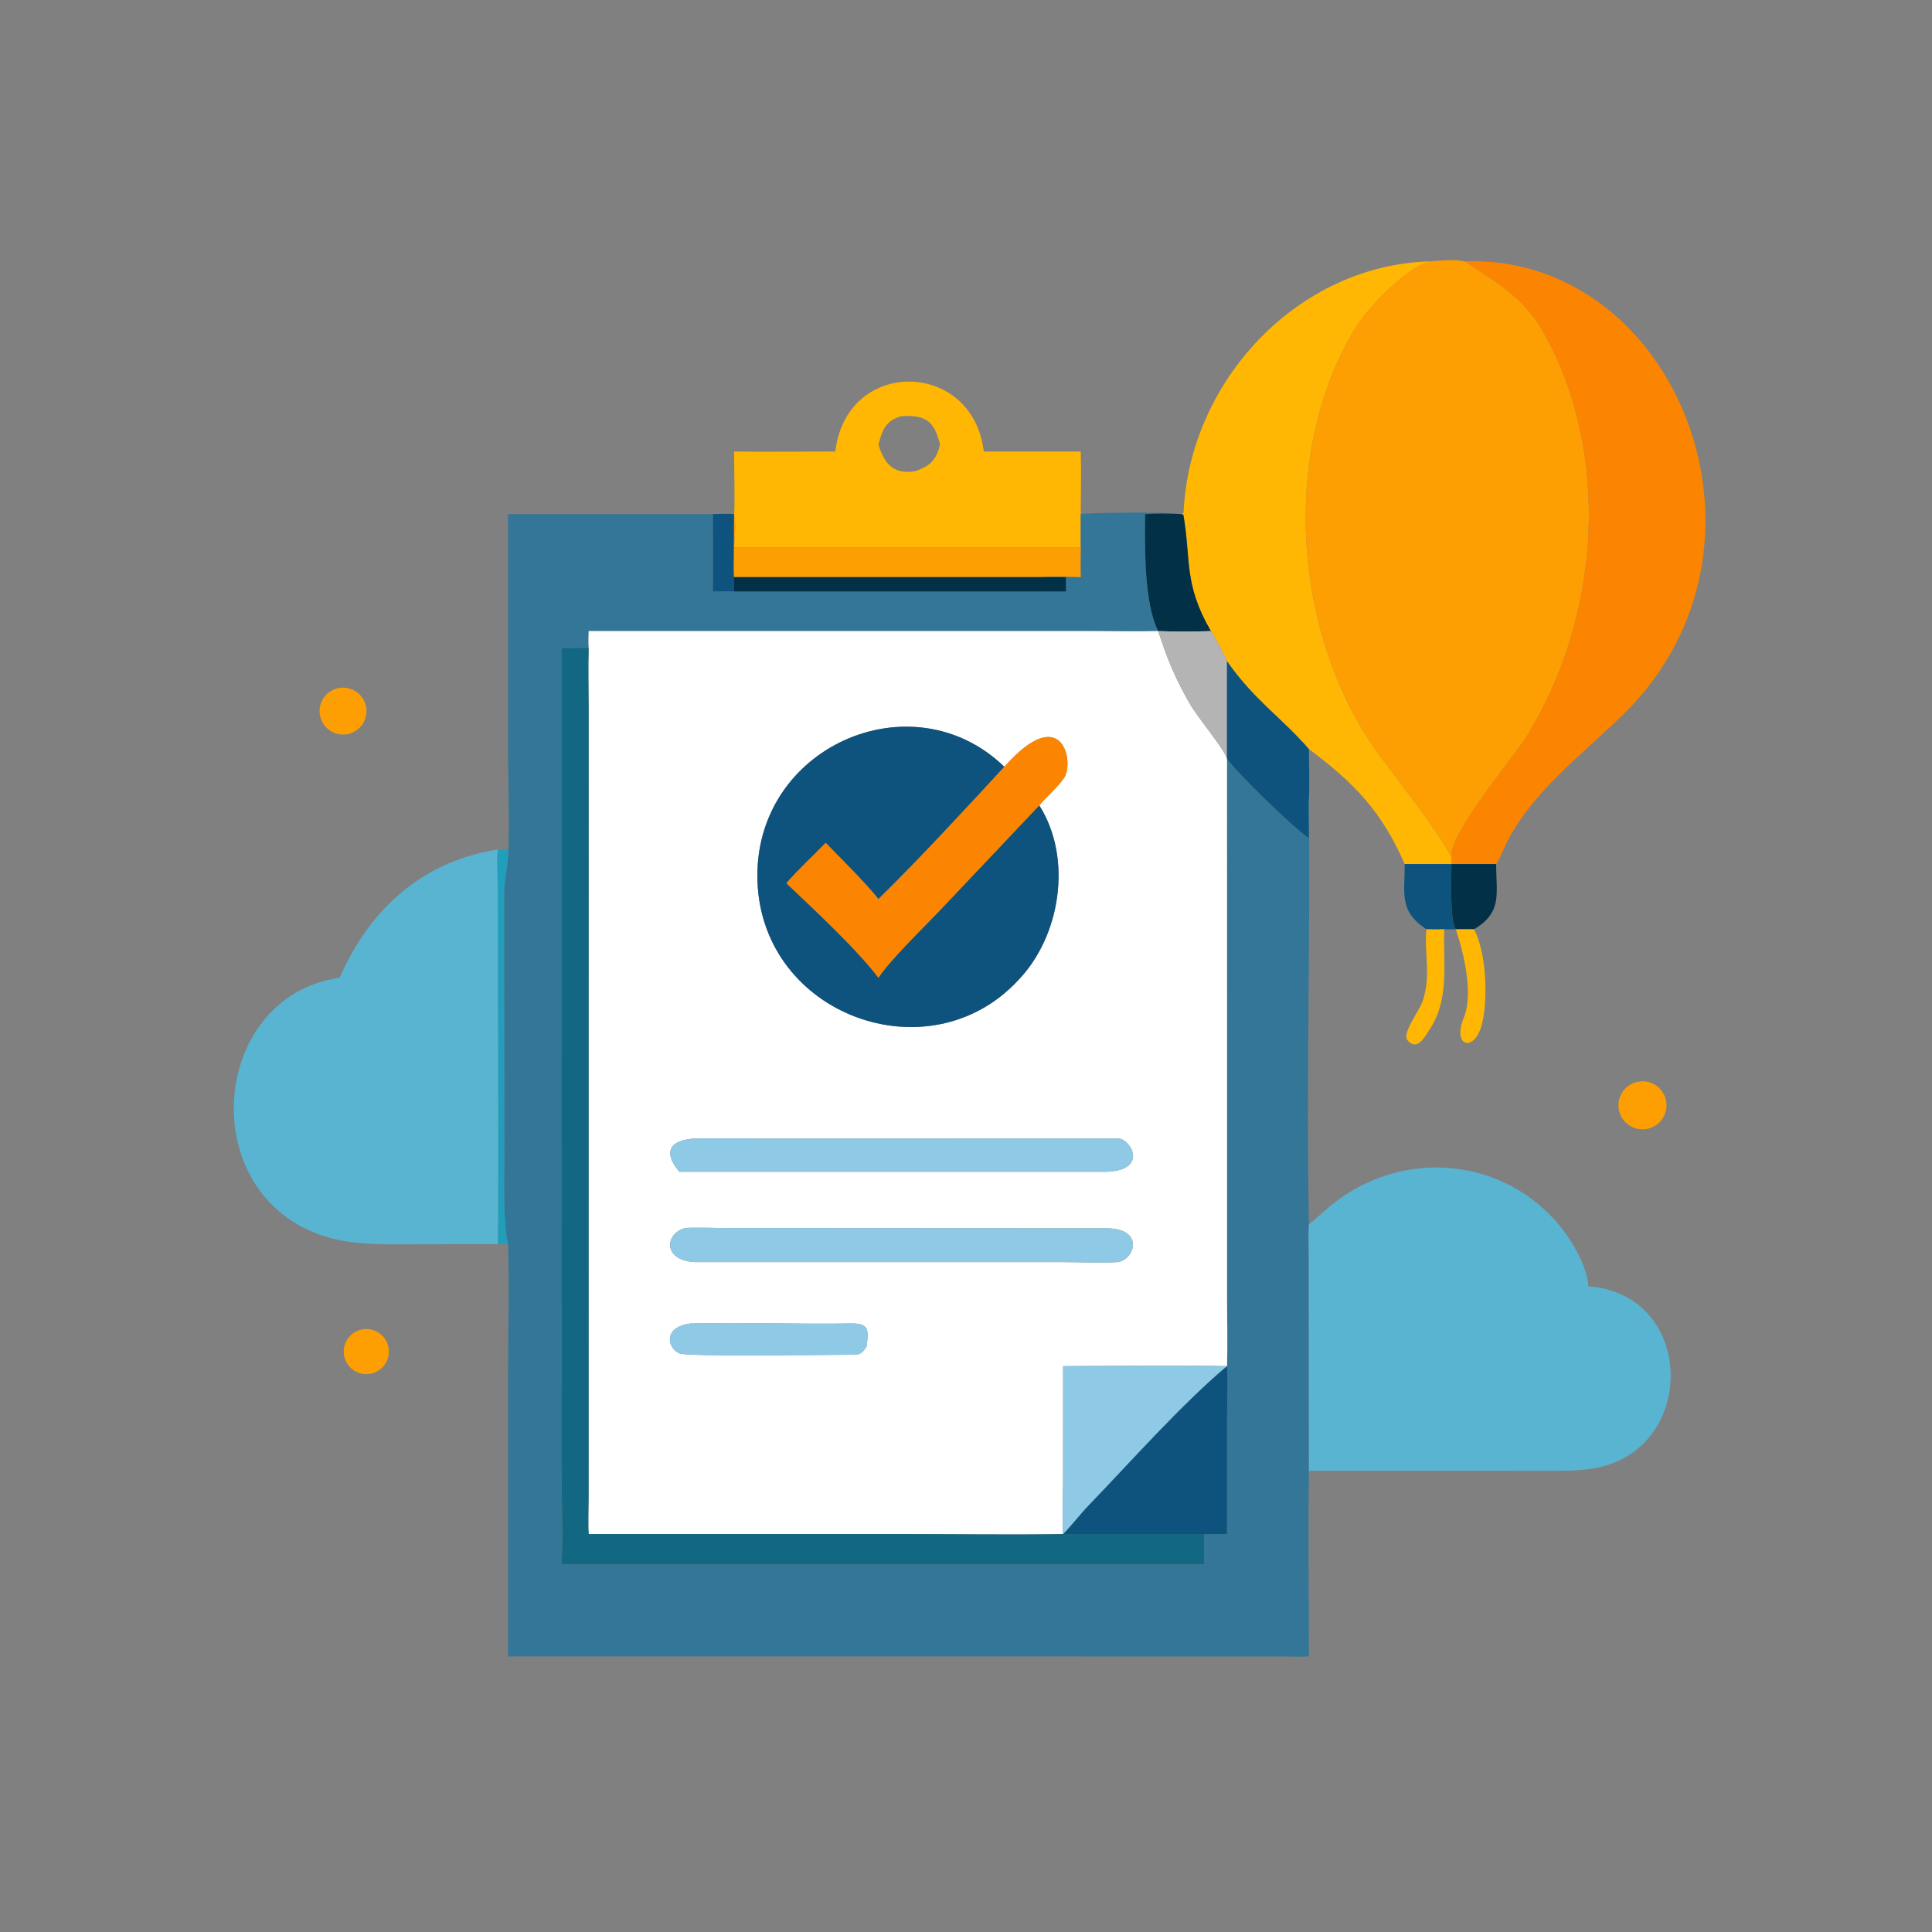
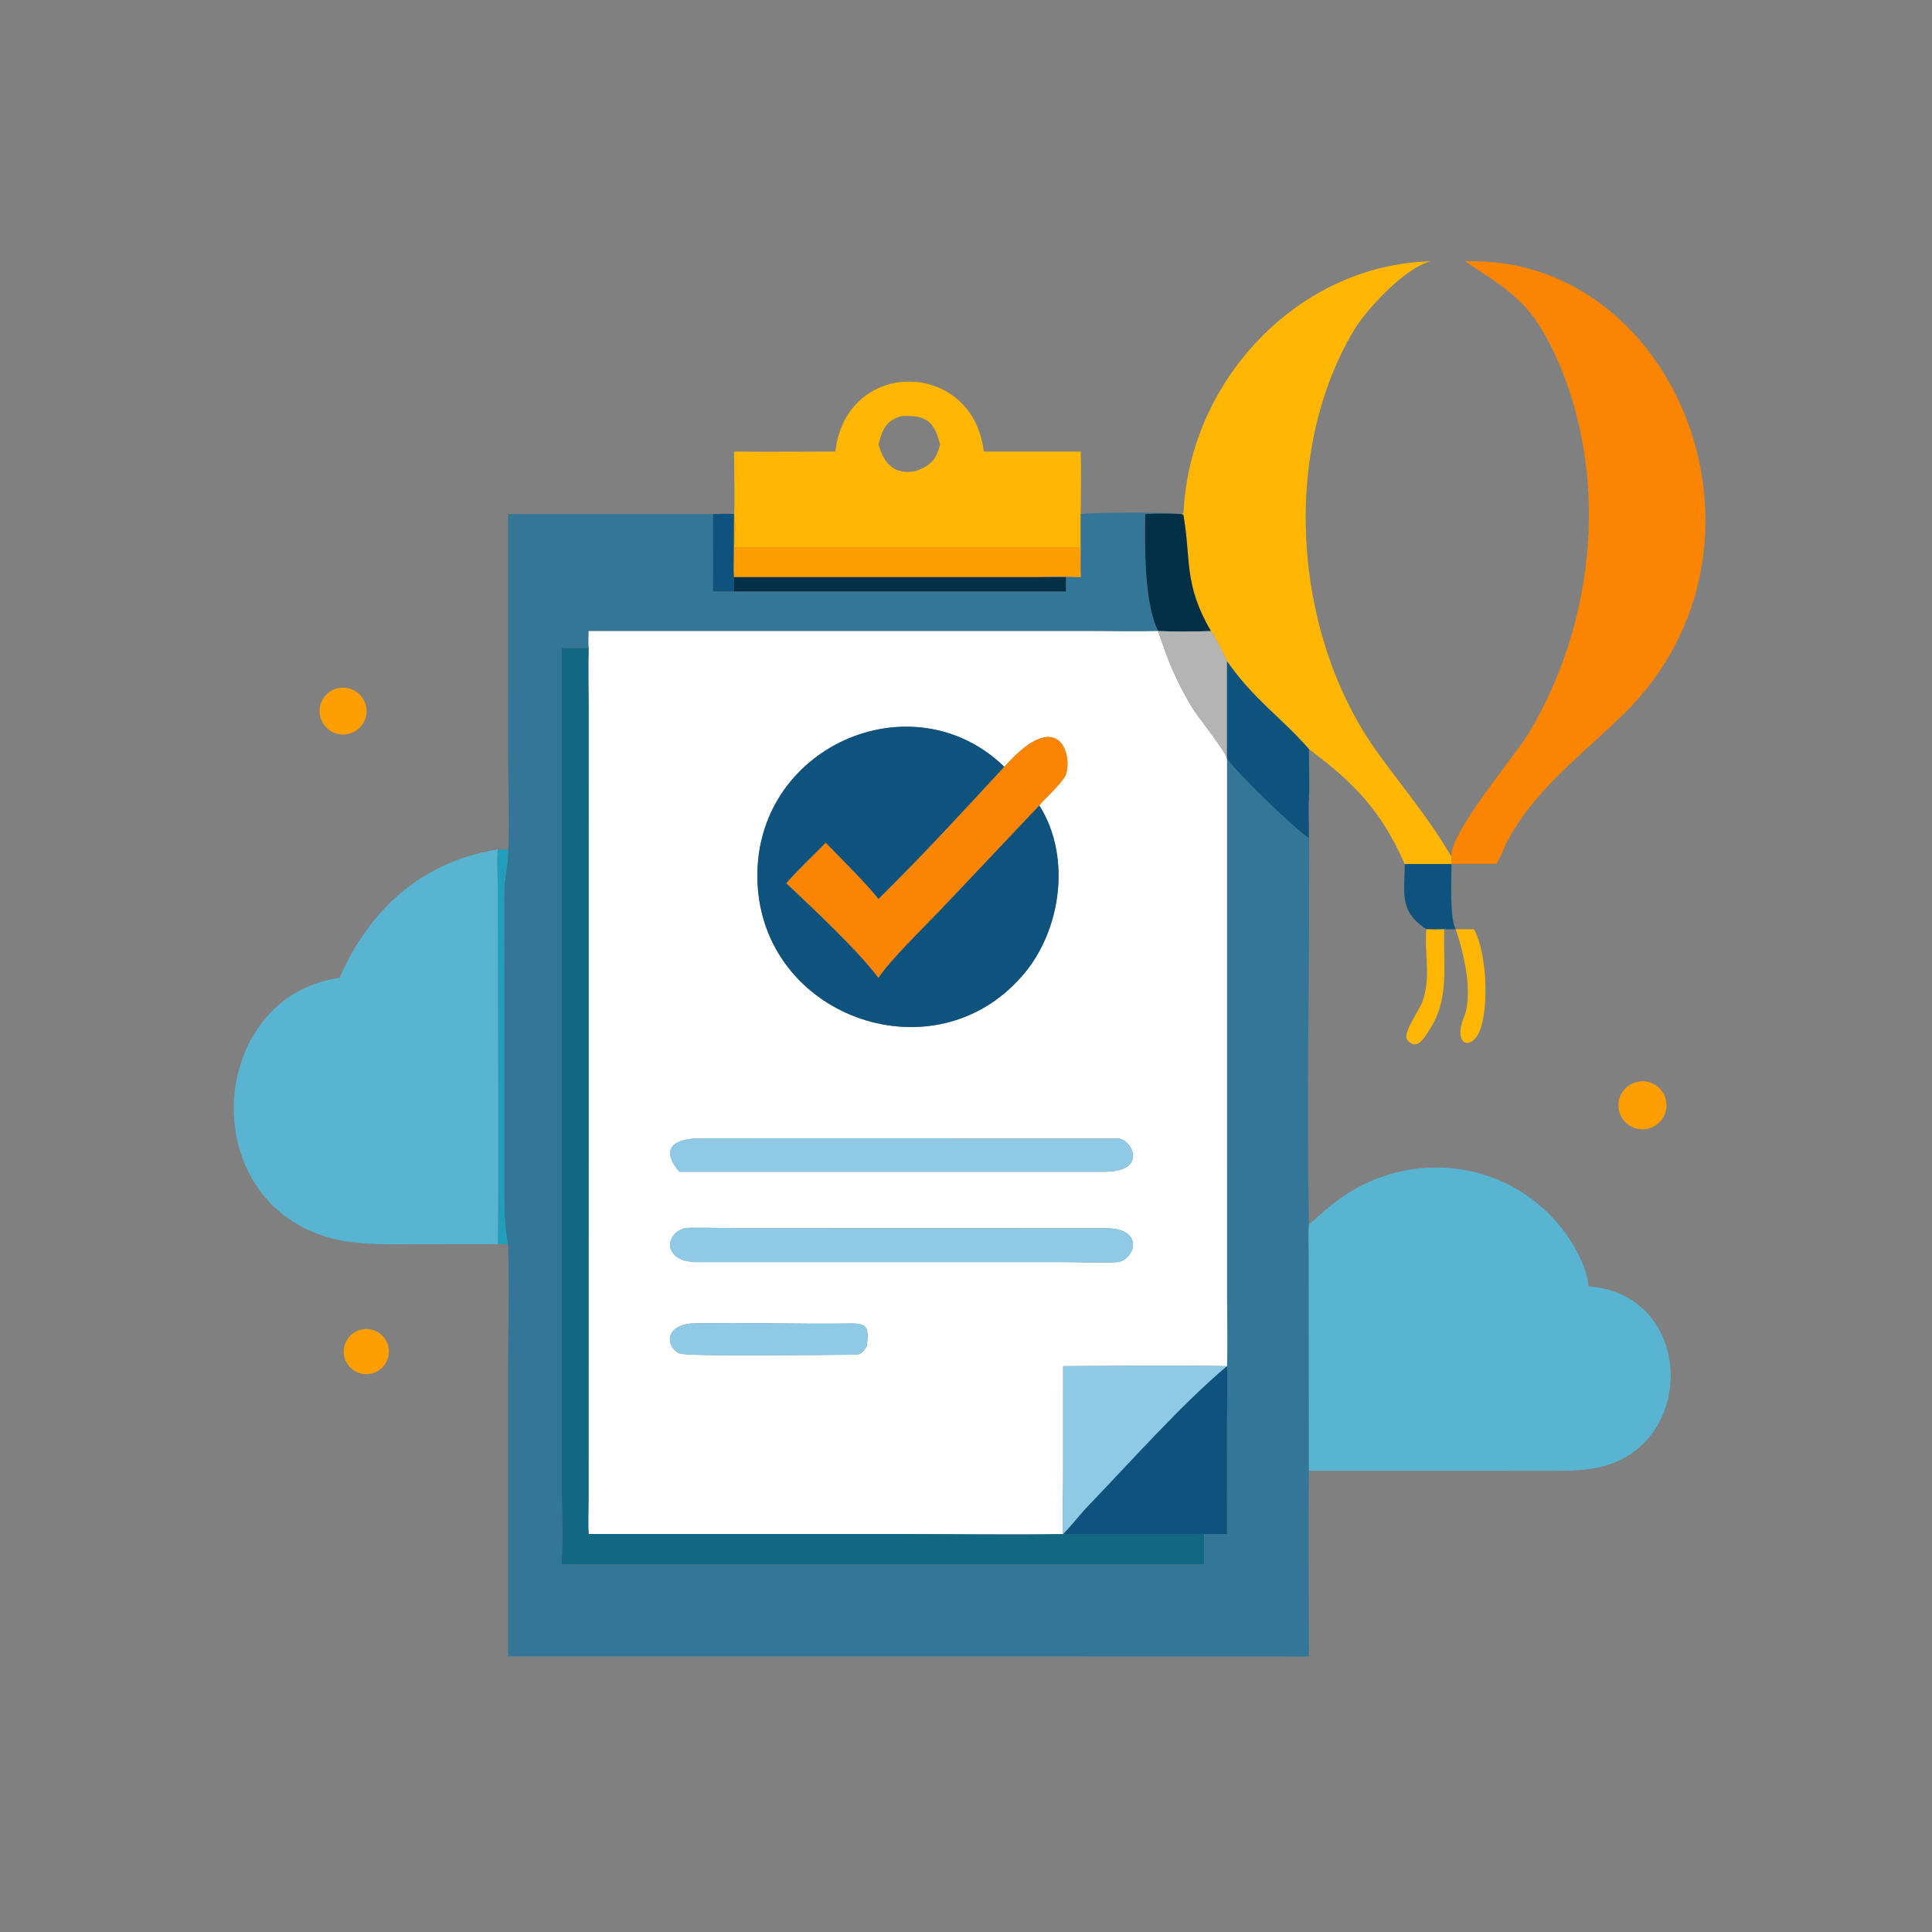
<svg xmlns="http://www.w3.org/2000/svg" width="1024" height="1024" viewBox="0 0 1024 1024">
  <rect x="0" y="0" width="1024" height="1024" fill="#808080" stroke="none" />
-   <path fill="#FD9E02" transform="scale(2 2)" d="M379.077 69.255C382.597 69.006 384.723 68.704 388.232 69.255C402.009 78.274 406.567 80.991 413.561 97.266C426.372 128.34 422.329 165.701 405.109 194.334C401.437 200.44 383.937 220.928 384.66 227.066C378.965 217.262 371.987 208.962 365.346 199.841C342.828 168.916 339.174 120.608 358.703 87.674C362.091 81.96 372.353 70.959 379.077 69.255Z" />
  <path fill="#FB8500" transform="scale(2 2)" d="M388.232 69.255C444.272 67.379 475.479 144.733 430.4 189.113C419.577 199.768 406.622 209.23 399.471 222.933C398.637 224.56 397.513 227.623 396.501 228.983L384.66 228.983L384.66 228.983L384.66 227.066C383.937 220.928 401.437 200.44 405.109 194.334C422.329 165.701 426.372 128.34 413.561 97.266C406.567 80.991 402.009 78.274 388.232 69.255Z" />
  <path fill="#FFB703" transform="scale(2 2)" d="M313.074 136.24C313.348 136.113 313.648 136.052 313.666 135.668C315.294 100.949 343.888 70.197 379.077 69.255C372.353 70.959 362.091 81.96 358.703 87.674C339.174 120.608 342.828 168.916 365.346 199.841C371.987 208.962 378.965 217.262 384.66 227.066L384.66 228.983L372.252 228.983C366.195 215.029 358.851 207.447 346.88 198.524C339.517 190.064 332.362 185.544 325.17 175.235C324.056 172.925 322.335 169.259 320.896 167.238C313.612 154.714 315.693 148.354 313.604 136.415L313.074 136.24L313.074 136.24Z" />
  <path fill="#FFB703" transform="scale(2 2)" d="M286.404 119.665C286.577 124.798 286.409 131.025 286.404 136.24L286.404 145.026L194.536 145.026C194.691 142.857 195.094 138.414 194.536 136.502L194.536 136.24C194.789 134.921 194.546 122.15 194.536 119.665C203.434 119.764 212.473 119.674 221.38 119.665C224.24 94.729 257.792 95.175 260.714 119.665L286.404 119.665ZM238.922 110.277C234.733 111.403 233.796 113.952 232.802 117.824C234.313 122.916 236.916 125.899 242.669 124.837C246.567 123.427 248.066 121.956 249.135 117.824C247.579 111.564 245.383 109.938 238.922 110.277Z" />
  <path fill="#347697" transform="scale(2 2)" d="M286.404 136.24C288.289 135.837 309.484 135.635 313.074 136.24L313.074 136.24C309.363 136.078 307.211 136.011 303.468 136.24C303.414 144.768 303.122 159.543 306.916 167.238C301.282 167.378 295.27 167.245 289.601 167.243L155.999 167.238C155.955 168.814 155.915 170.146 155.999 171.724C153.52 171.634 151.242 171.768 148.822 171.724L148.814 389.232C148.82 396.564 149.281 407.607 148.822 414.576L319.089 414.576L319.089 406.544L325.17 406.544L325.175 376.769C325.178 372.597 325.415 366.045 325.17 362.046C325.355 356.272 325.184 349.65 325.18 343.793L325.17 201.079C328.147 205.198 342.778 219.396 346.88 222.125C346.871 220.455 346.652 212.608 346.88 211.612C347.281 249.219 346.156 286.873 346.88 324.47C346.694 327.067 346.829 330.56 346.85 333.251L346.88 389.777C346.631 405.93 346.877 422.758 346.88 438.963C344.758 439.113 341.414 438.982 339.196 438.979L134.639 438.963L134.639 365.702C134.638 354.27 134.977 341.027 134.639 329.725C133.354 324.385 133.608 314.678 133.629 309.049L133.591 236.528C133.601 233.076 134.863 228.036 134.639 225.118C135.07 224.657 134.637 202.294 134.636 199.656L134.639 136.24L188.916 136.24C188.917 143.034 188.995 149.971 188.916 156.753L194.536 156.753L282.491 156.753C282.448 155.59 282.488 154.13 282.491 152.943L275.419 152.943C278.639 152.718 283.161 152.86 286.404 152.943C286.329 150.292 286.374 147.676 286.404 145.026L286.404 136.24Z" />
  <path fill="#023047" transform="scale(2 2)" d="M303.468 136.24C307.211 136.011 309.363 136.078 313.074 136.24L313.604 136.415C315.693 148.354 313.612 154.714 320.896 167.238C317.248 167.398 310.638 167.408 306.916 167.238L306.916 167.238C303.122 159.543 303.414 144.768 303.468 136.24Z" />
  <path fill="#0E527E" transform="scale(2 2)" d="M188.916 136.24C190.561 136.203 192.97 136.081 194.536 136.24L194.536 136.502L194.493 147.262C194.489 148.493 194.405 151.82 194.536 152.943L194.536 156.753L188.916 156.753C188.995 149.971 188.917 143.034 188.916 136.24Z" />
  <path fill="#FD9E02" transform="scale(2 2)" d="M194.536 136.502C195.094 138.414 194.691 142.857 194.536 145.026L286.404 145.026C286.374 147.676 286.329 150.292 286.404 152.943C283.161 152.86 278.639 152.718 275.419 152.943L194.536 152.943C194.405 151.82 194.489 148.493 194.493 147.262L194.536 136.502Z" />
  <path fill="#023047" transform="scale(2 2)" d="M194.536 152.943L275.419 152.943L282.491 152.943C282.488 154.13 282.448 155.59 282.491 156.753L194.536 156.753L194.536 152.943Z" />
  <path fill="white" transform="scale(2 2)" d="M155.999 167.238L289.601 167.243C295.27 167.245 301.282 167.378 306.916 167.238L306.916 167.238C309.548 175.076 311.261 179.439 315.429 186.691C317.545 190.373 324.483 198.474 325.17 201.079L325.17 201.079L325.18 343.793C325.184 349.65 325.355 356.272 325.17 362.046L325.17 362.046C311.194 361.76 295.768 361.972 281.742 362.046L281.73 392.637C281.727 395.63 281.477 404.172 281.742 406.544L281.742 406.544C267.971 406.768 253.628 406.543 239.8 406.543L155.999 406.544C155.807 404.22 155.975 399.412 155.98 396.906L155.997 187.819C155.995 182.523 155.833 176.966 155.999 171.724C155.915 170.146 155.955 168.814 155.999 167.238ZM266.16 203.212C241.7 179.494 199.444 197.994 200.74 233.629C202.029 269.094 246.155 285.141 269.74 259.868C281.065 248.211 284.337 227.473 275.419 213.434C277.584 210.9 279.898 209.055 281.979 206.174C284.752 202.337 281.759 185.608 266.16 203.212ZM185.47 301.701C179.027 301.657 174.659 304.12 180.033 310.537L292.684 310.537C304.635 310.414 299.694 301.747 296.346 301.73L185.47 301.701ZM181.54 325.462C176.31 326.822 175.468 333.894 183.965 334.462L281.597 334.467C286.172 334.472 291.943 334.736 296.312 334.463C300.922 333.567 303.166 325.581 293.349 325.515L192.647 325.46C190.571 325.451 183.235 325.239 181.54 325.462ZM183.07 350.736C175.543 351.624 176.868 357.317 180.083 358.673C182.207 359.569 219.261 359.022 224.875 359.019C227.571 359.024 228.174 359.2 229.705 356.746C230.121 352.505 230.48 350.651 225.485 350.734C211.425 350.969 197.108 350.394 183.07 350.736Z" />
  <path fill="#B5B4B4" transform="scale(2 2)" d="M306.916 167.238C310.638 167.408 317.248 167.398 320.896 167.238C322.335 169.259 324.056 172.925 325.17 175.235L325.17 201.079C324.483 198.474 317.545 190.373 315.429 186.691C311.261 179.439 309.548 175.076 306.916 167.238Z" />
  <path fill="#126782" transform="scale(2 2)" d="M148.822 171.724C151.242 171.768 153.52 171.634 155.999 171.724C155.833 176.966 155.995 182.523 155.997 187.819L155.98 396.906C155.975 399.412 155.807 404.22 155.999 406.544L239.8 406.543C253.628 406.543 267.971 406.768 281.742 406.544L319.089 406.544L319.089 414.576L148.822 414.576C149.281 407.607 148.82 396.564 148.814 389.232L148.822 171.724Z" />
  <path fill="#0E527E" transform="scale(2 2)" d="M325.17 201.079L325.17 175.235C332.362 185.544 339.517 190.064 346.88 198.524C346.882 202.245 347.084 208.073 346.88 211.612C346.652 212.608 346.871 220.455 346.88 222.125C342.778 219.396 328.147 205.198 325.17 201.079L325.17 201.079Z" />
  <path fill="#FD9E02" transform="scale(2 2)" d="M84.699 188.743C84.551 185.62 86.744 182.872 89.822 182.325C92.026 181.933 94.27 182.755 95.699 184.477C97.127 186.2 97.521 188.557 96.728 190.65C95.936 192.743 94.081 194.249 91.869 194.593C90.125 194.865 88.347 194.383 86.98 193.267C85.612 192.151 84.783 190.506 84.699 188.743Z" />
  <path fill="#0E527E" transform="scale(2 2)" d="M275.419 213.434C284.337 227.473 281.065 248.211 269.74 259.868C246.155 285.141 202.029 269.094 200.74 233.629C199.444 197.994 241.7 179.494 266.16 203.212C255.406 214.872 244.116 227.139 232.802 238.259C229.21 233.766 222.963 227.651 218.827 223.357C215.994 226.292 210.78 231.194 208.404 234.067C215.395 240.718 227.038 251.484 232.802 259.129C235.668 254.635 244.862 245.69 249.068 241.28L275.419 213.434Z" />
  <path fill="#FB8500" transform="scale(2 2)" d="M266.16 203.212C281.759 185.608 284.752 202.337 281.979 206.174C279.898 209.055 277.584 210.9 275.419 213.434L249.068 241.28C244.862 245.69 235.668 254.635 232.802 259.129C227.038 251.484 215.395 240.718 208.404 234.067C210.78 231.194 215.994 226.292 218.827 223.357C222.963 227.651 229.21 233.766 232.802 238.259C244.116 227.139 255.406 214.872 266.16 203.212Z" />
  <path fill="#219EBC" transform="scale(2 2)" d="M131.924 225.118L134.639 225.118C134.863 228.036 133.601 233.076 133.591 236.528L133.629 309.049C133.608 314.678 133.354 324.385 134.639 329.725L131.924 329.725C132.181 305.102 131.953 279.892 131.936 255.227L131.91 234.826C131.901 231.808 131.538 228.011 131.924 225.118Z" />
  <path fill="#58B4D1" transform="scale(2 2)" d="M89.991 259.129C97.883 241.086 111.763 228.273 131.924 225.118C131.538 228.011 131.901 231.808 131.91 234.826L131.936 255.227C131.953 279.892 132.181 305.102 131.924 329.725L111.332 329.739C103.808 329.74 95.464 330.093 88.174 328.26C51.121 318.718 54.825 264.134 89.991 259.129Z" />
  <path fill="#0E527E" transform="scale(2 2)" d="M372.252 228.983L384.66 228.983L384.66 228.983C384.647 232.634 384.147 243.657 385.802 246.264L382.751 246.264C381.054 246.317 379.699 246.336 378.005 246.264C370.627 241.379 372.304 236.743 372.252 228.983Z" />
-   <path fill="#023047" transform="scale(2 2)" d="M384.66 228.983L396.501 228.983C396.467 236.741 398.283 241.726 390.633 246.264L385.802 246.264C384.147 243.657 384.647 232.634 384.66 228.983Z" />
  <path fill="#FFB703" transform="scale(2 2)" d="M378.005 246.264C379.699 246.336 381.054 246.317 382.751 246.264C382.38 255.568 384.281 264.798 378.717 273.052C377.462 275.034 375.456 278.628 372.965 275.625C371.522 273.886 376.085 267.954 376.974 265.419C379.322 258.729 377.39 252.881 378.005 246.264Z" />
  <path fill="#FFB703" transform="scale(2 2)" d="M385.802 246.264L390.633 246.264C393.836 252.265 394.375 264.207 392.839 270.988C391.008 279.07 384.68 277.651 387.927 269.668C390.489 263.368 387.974 252.745 385.802 246.264Z" />
  <path fill="#FD9E02" transform="scale(2 2)" d="M436.367 299.197C434.105 299.592 431.807 298.74 430.348 296.968C428.89 295.195 428.498 292.775 429.322 290.633C430.145 288.49 432.057 286.956 434.328 286.617C437.778 286.101 441.002 288.456 441.561 291.9C442.119 295.344 439.804 298.597 436.367 299.197Z" />
  <path fill="#8ECAE6" transform="scale(2 2)" d="M180.033 310.537C174.659 304.12 179.027 301.657 185.47 301.701L296.346 301.73C299.694 301.747 304.635 310.414 292.684 310.537L180.033 310.537Z" />
  <path fill="#58B4D1" transform="scale(2 2)" d="M346.88 324.47C349.301 322.51 351.325 320.481 353.859 318.544C372.516 304.286 398.836 306.814 413.697 325.257C416.69 328.972 420.779 336.005 420.924 340.874C449.932 343.081 449.895 385.232 421.608 389.256C417.395 389.856 414.182 389.781 410.031 389.783L346.88 389.777L346.85 333.251C346.829 330.56 346.694 327.067 346.88 324.47Z" />
  <path fill="#8ECAE6" transform="scale(2 2)" d="M296.312 334.463C291.943 334.736 286.172 334.472 281.597 334.467L183.965 334.462C175.468 333.894 176.31 326.822 181.54 325.462C183.235 325.239 190.571 325.451 192.647 325.46L293.349 325.515C303.166 325.581 300.922 333.567 296.312 334.463Z" />
  <path fill="#8ECAE6" transform="scale(2 2)" d="M224.875 359.019C219.261 359.022 182.207 359.569 180.083 358.673C176.868 357.317 175.543 351.624 183.07 350.736C197.108 350.394 211.425 350.969 225.485 350.734C230.48 350.651 230.121 352.505 229.705 356.746C228.174 359.2 227.571 359.024 224.875 359.019Z" />
  <path fill="#FD9E02" transform="scale(2 2)" d="M98.107 364.075C94.875 364.642 91.789 362.497 91.194 359.269C90.6 356.041 92.719 352.938 95.941 352.316C99.203 351.686 102.352 353.836 102.954 357.103C103.556 360.37 101.379 363.501 98.107 364.075Z" />
  <path fill="#8ECAE6" transform="scale(2 2)" d="M281.742 362.046C295.768 361.972 311.194 361.76 325.17 362.046C313.11 372.189 299.59 387.462 288.515 398.956C286.201 401.357 284.068 404.231 281.742 406.544C281.477 404.172 281.727 395.63 281.73 392.637L281.742 362.046Z" />
  <path fill="#0E527E" transform="scale(2 2)" d="M325.17 362.046L325.17 362.046C325.415 366.045 325.178 372.597 325.175 376.769L325.17 406.544L319.089 406.544L281.742 406.544L281.742 406.544C284.068 404.231 286.201 401.357 288.515 398.956C299.59 387.462 313.11 372.189 325.17 362.046Z" />
</svg>